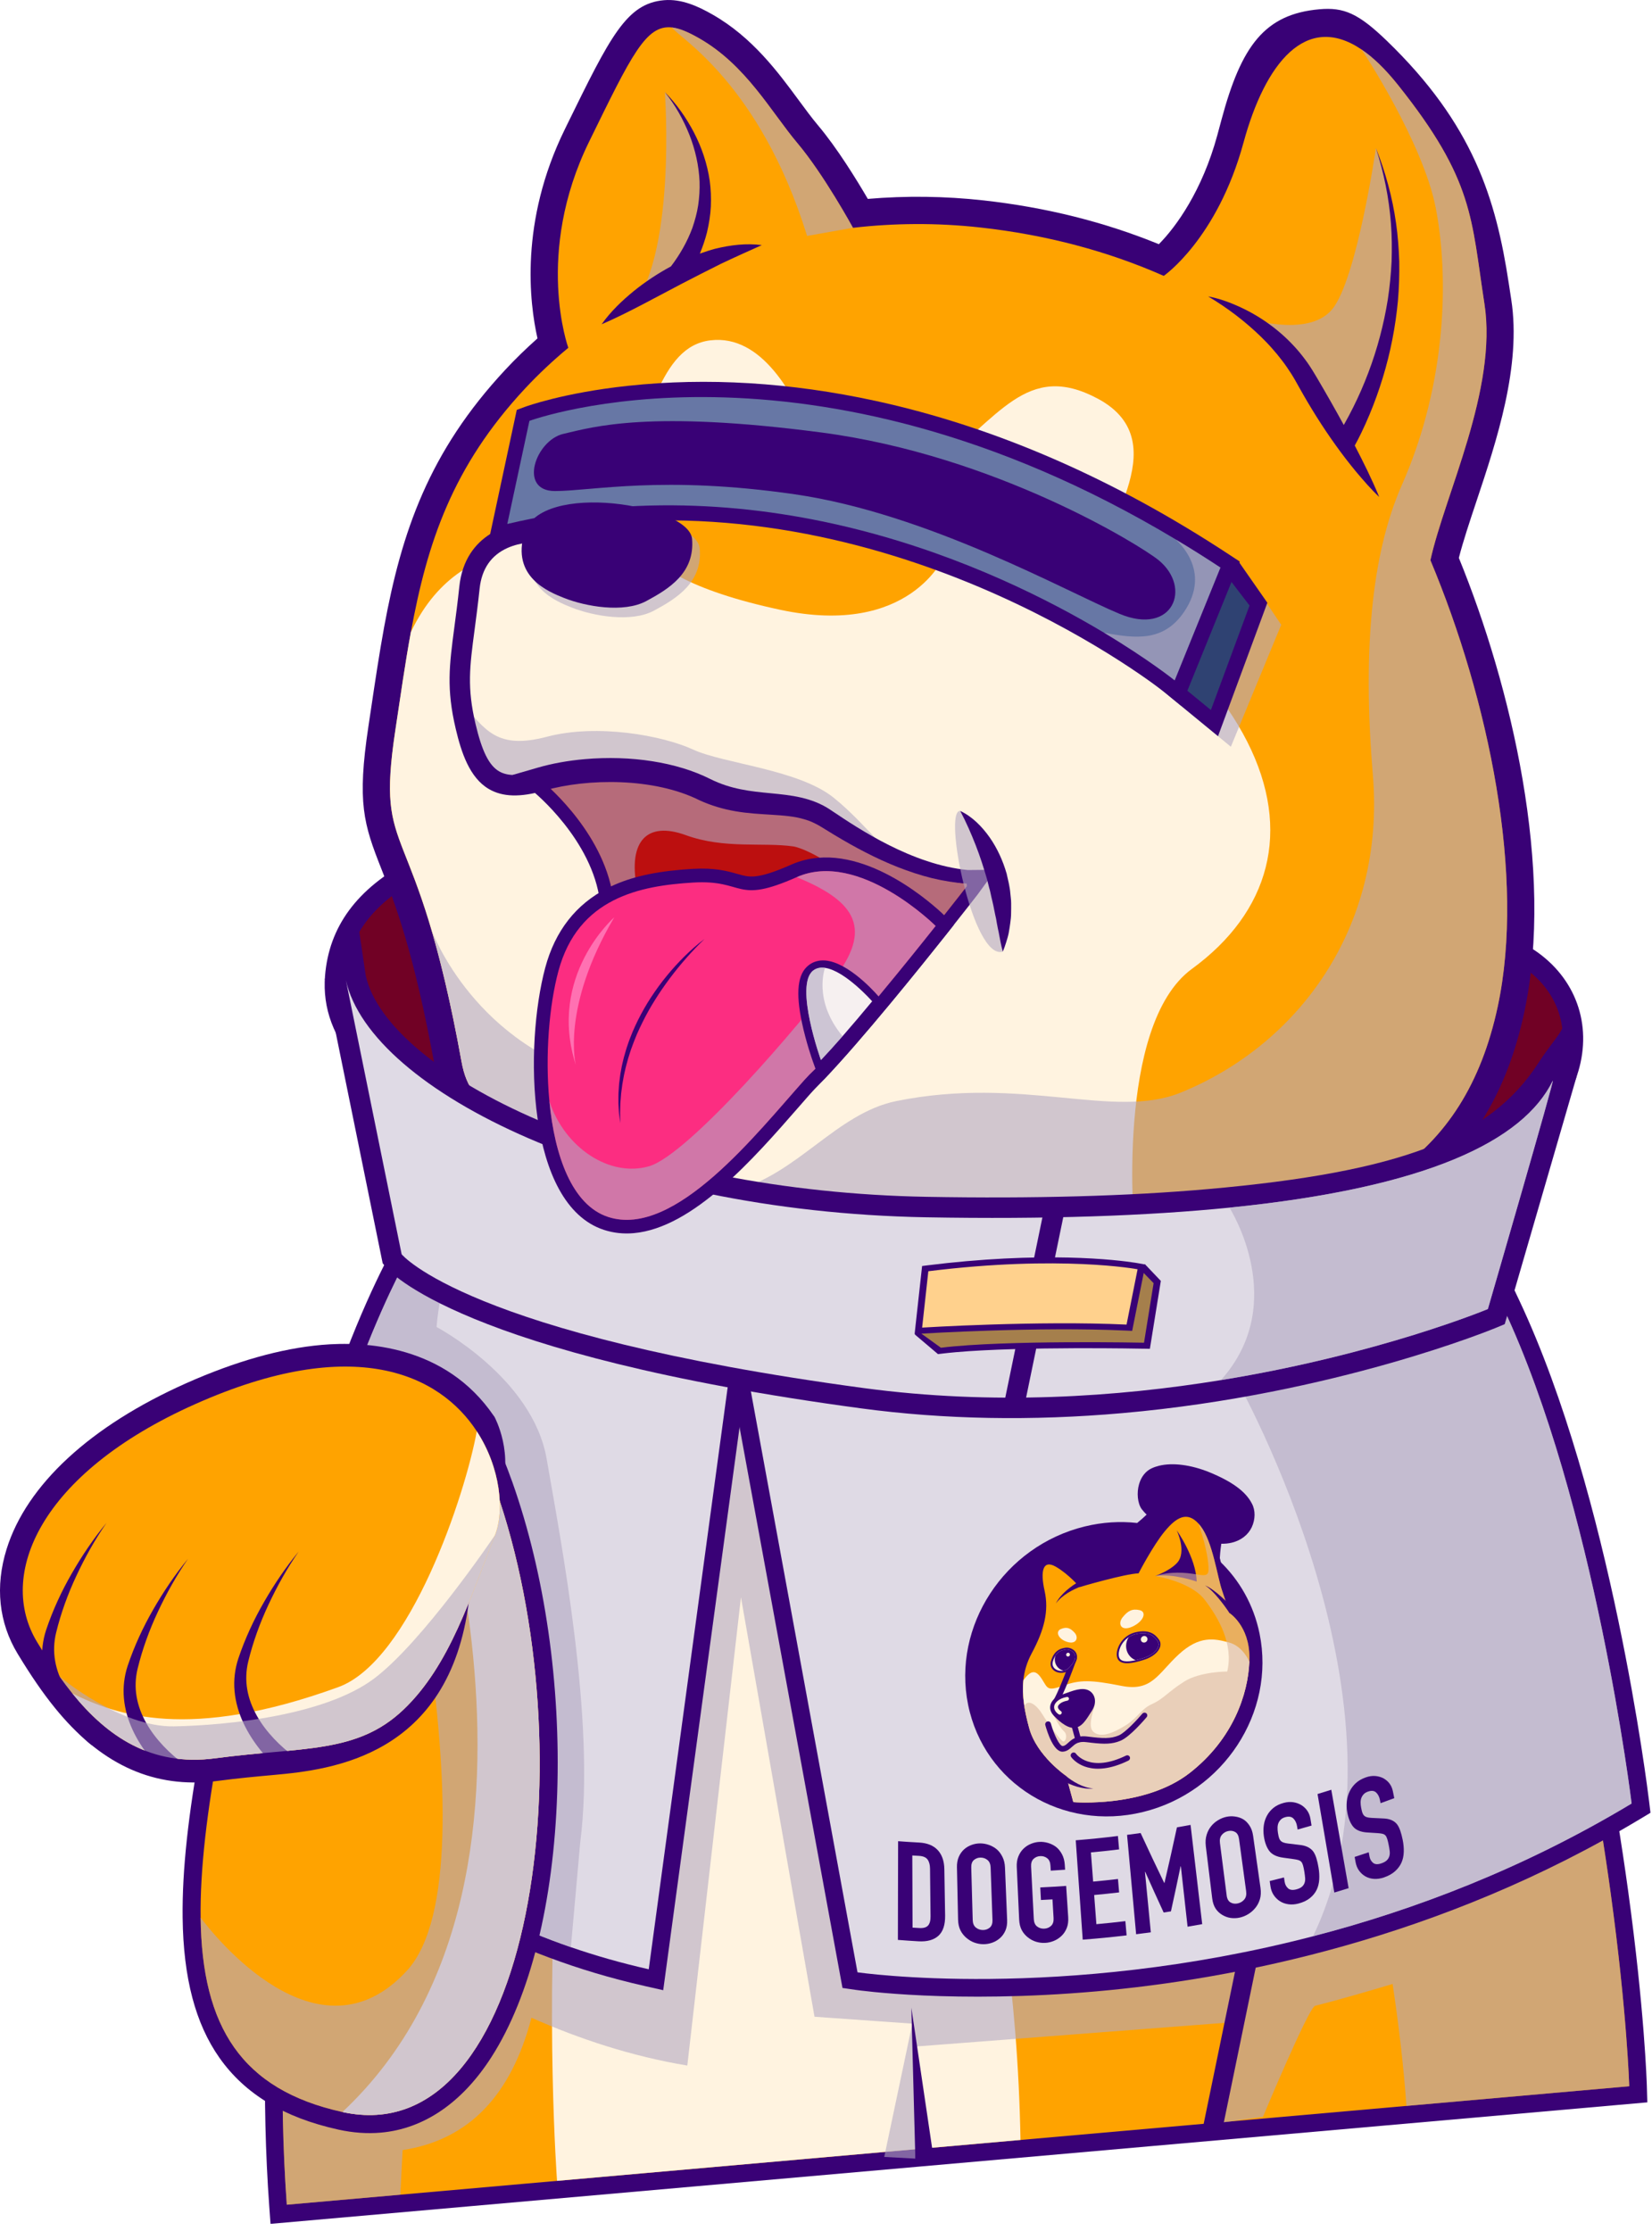
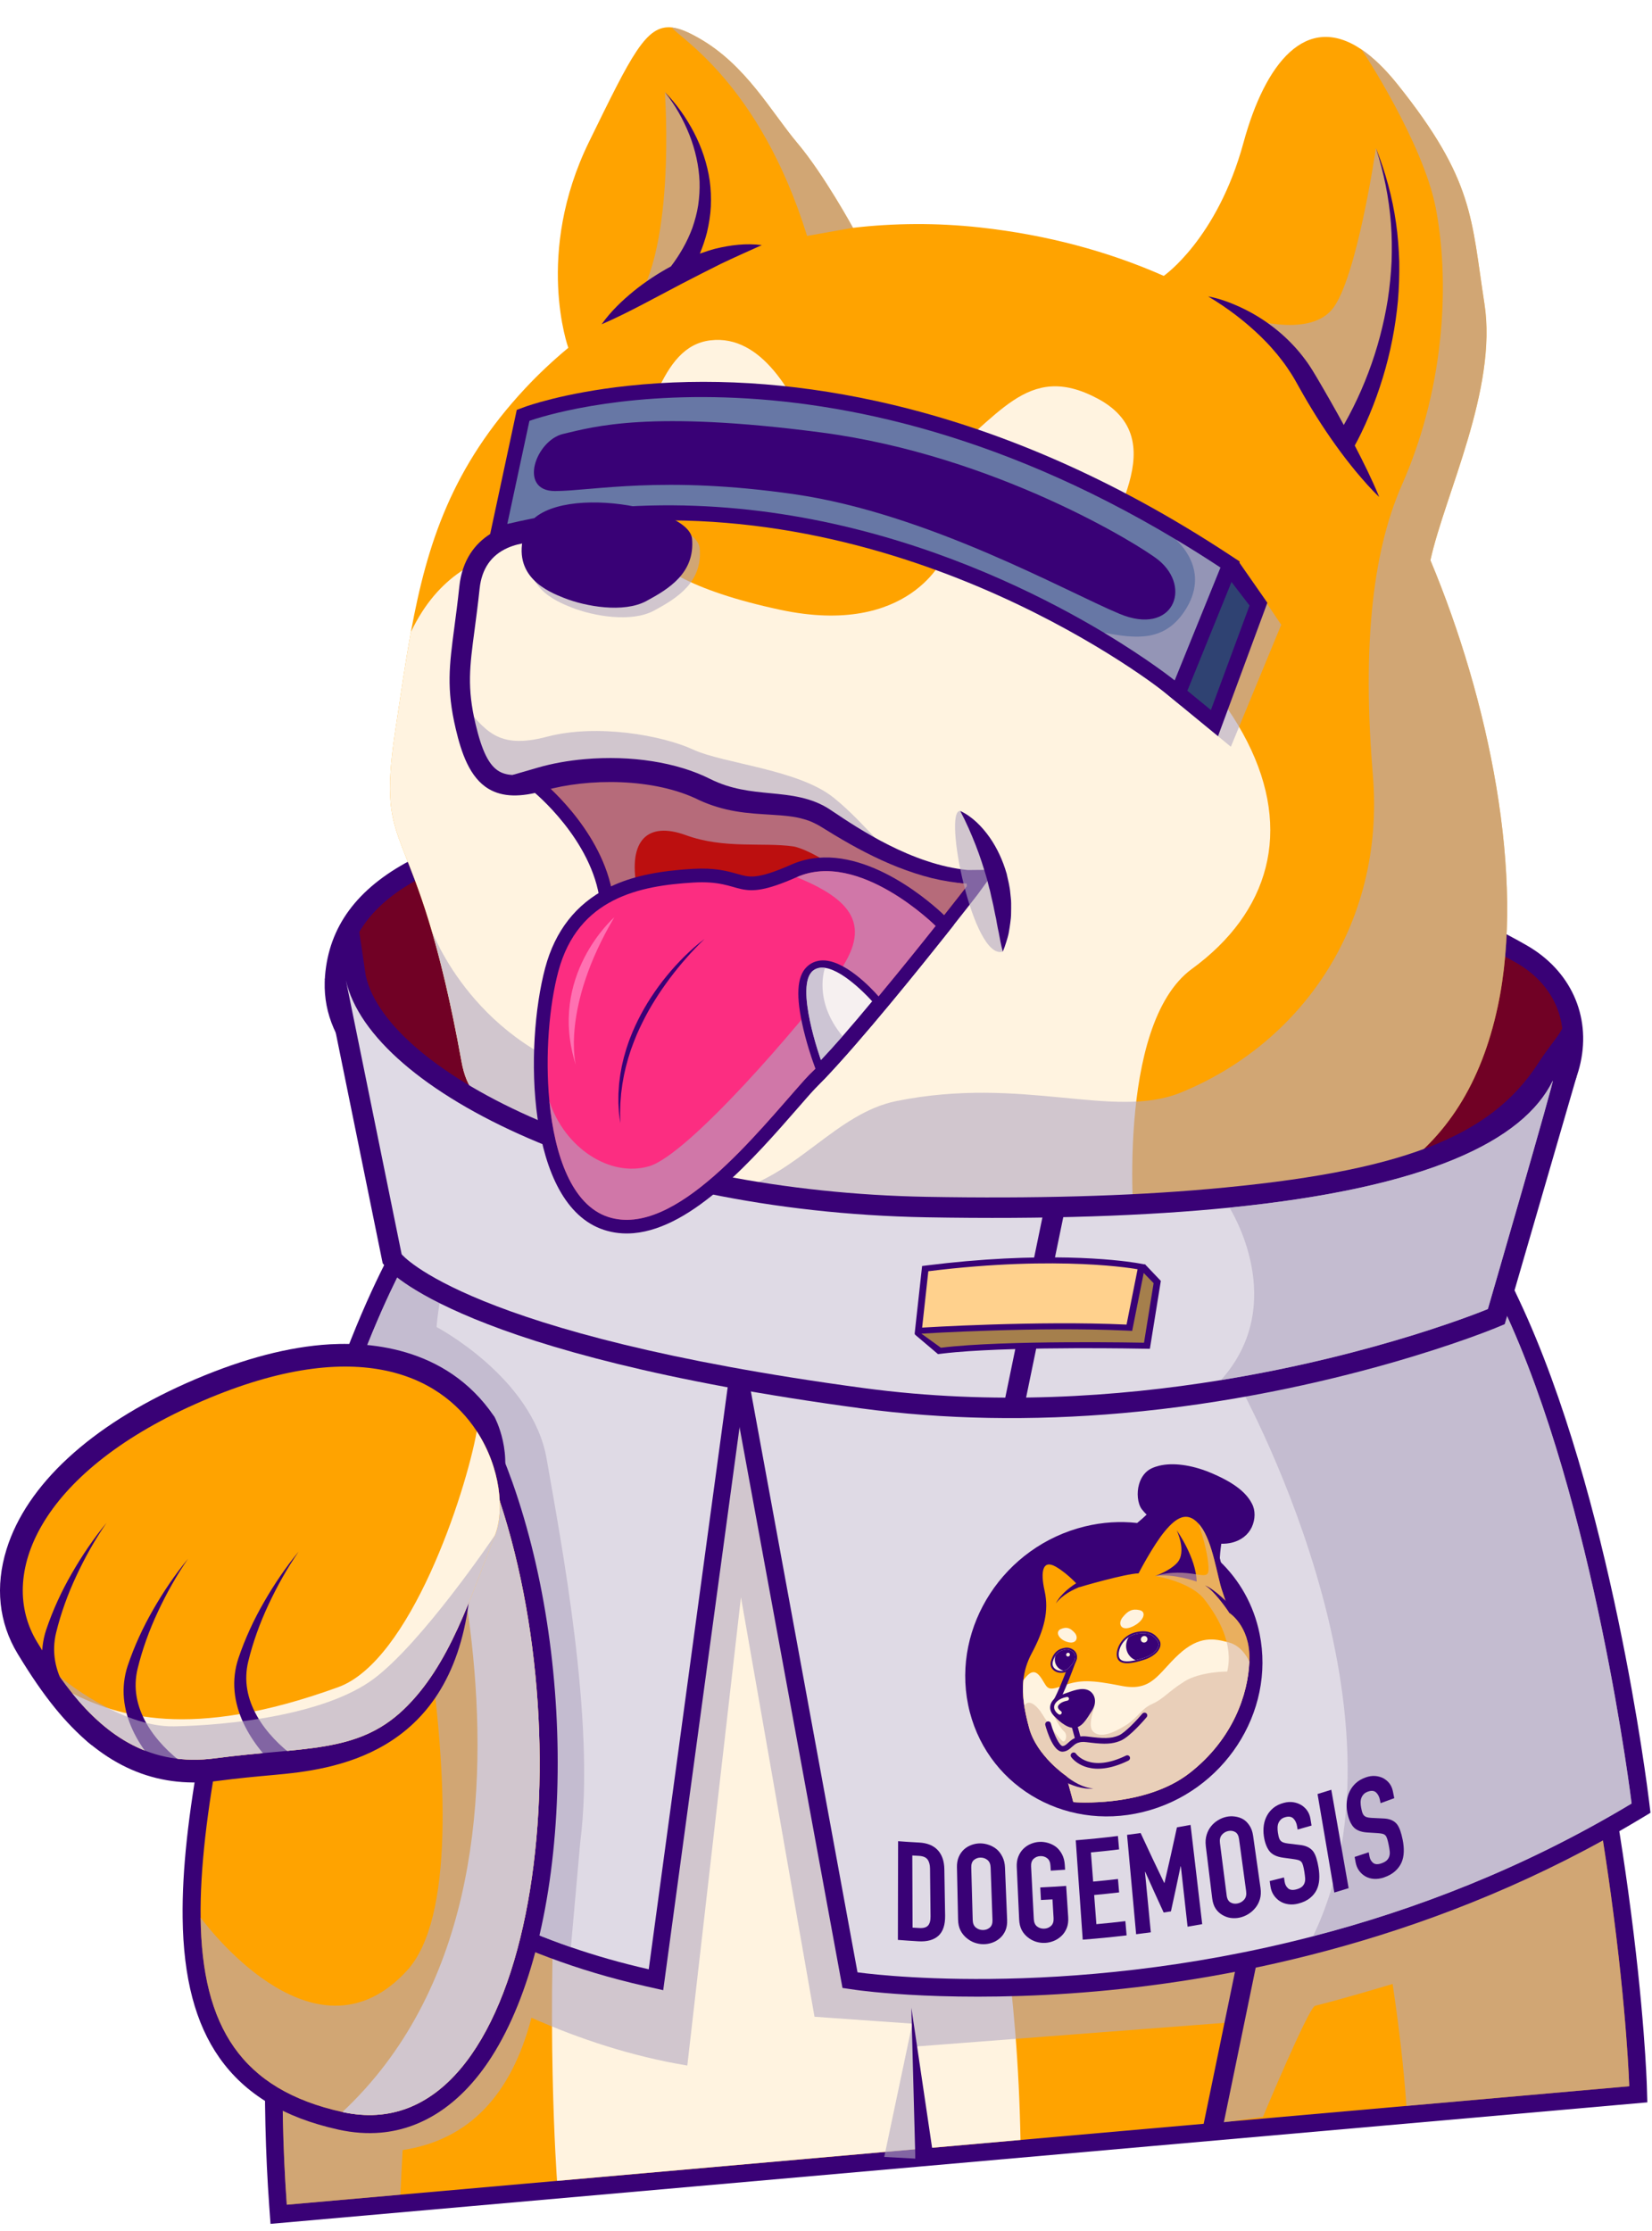
<svg xmlns="http://www.w3.org/2000/svg" width="197" height="266" viewBox="0 0 197 266" fill="none">
  <g clip-path="url(#clip0_1582_13904)">
    <path d="M182.104 112.751C176.914 109.759 165.331 104.112 146.054 99.911C127.511 95.869 107.32 94.335 86.043 95.349C83.067 95.49 80.203 95.682 77.528 95.918C52.018 98.168 39.7 104.667 38.76 116.367C38.14 124.089 44.065 130.613 56.371 135.758C68.003 140.62 86.1 144.595 110.159 147.574C123.973 149.283 136.468 149.666 147.294 148.711C159.789 147.608 169.863 144.786 177.236 140.322C183.376 136.604 187.367 131.777 188.475 126.733C189.714 121.09 187.273 115.731 182.102 112.751H182.104Z" fill="#390176" />
    <path d="M147.081 146.281C136.424 147.221 124.101 146.841 110.456 145.153C86.616 142.202 68.734 138.283 57.307 133.506C46.083 128.814 40.658 123.115 41.183 116.564C42.009 106.265 53.626 100.477 77.74 98.35C80.382 98.117 83.215 97.928 86.158 97.787C107.224 96.782 127.201 98.299 145.537 102.296C164.493 106.429 175.824 111.946 180.891 114.868C185.107 117.298 187.103 121.644 186.101 126.209C184.3 134.408 173.104 143.985 147.081 146.282V146.281Z" fill="#710125" />
    <path d="M41.184 116.561C40.136 129.604 62.134 139.169 110.457 145.15C183.179 154.151 195.665 123.383 180.892 114.865C166.118 106.348 132.967 95.552 86.159 97.785C51.299 99.446 41.922 107.383 41.185 116.561H41.184Z" fill="#710125" />
    <path d="M32.259 265.179L32.105 263.044C31.209 250.628 31.489 236.785 32.935 221.899L32.955 221.701C33.398 217.175 33.953 212.5 34.606 207.808C34.721 206.981 34.84 206.158 34.959 205.338C35.194 203.741 35.45 202.069 35.721 200.364C35.757 200.138 35.917 199.145 35.917 199.145C36.12 197.916 36.32 196.707 36.528 195.506C36.528 195.506 36.551 195.383 36.555 195.352L36.563 195.302C36.917 193.252 37.256 191.377 37.597 189.57C37.87 188.117 38.161 186.608 38.489 184.958C38.706 183.866 38.926 182.786 39.148 181.717L39.178 181.573C39.822 178.477 40.509 175.342 41.22 172.255C42.678 165.947 44.258 159.739 45.919 153.803C45.986 153.559 46.056 153.308 46.127 153.059L46.181 152.868C46.221 152.719 46.266 152.563 46.311 152.406C46.383 152.147 46.456 151.89 46.529 151.636L46.567 151.504C46.868 150.457 47.161 149.451 47.447 148.485L47.688 147.674C47.77 147.396 47.853 147.128 47.934 146.863C48.209 145.949 48.478 145.074 48.739 144.24L49.11 143.056L50.321 142.808C50.627 142.745 81.22 136.514 111.265 133.863C148.396 130.587 168.449 133.907 172.572 144.012C172.976 145.001 173.374 145.991 173.765 146.98C173.949 147.444 174.132 147.907 174.311 148.371C174.868 149.796 175.432 151.274 176.031 152.885C176.214 153.373 176.396 153.866 176.576 154.36C176.923 155.305 177.295 156.329 177.705 157.484L178.143 158.734C178.501 159.759 178.853 160.778 179.196 161.794C179.341 162.216 179.485 162.647 179.627 163.075L180.091 164.469C180.098 164.49 180.104 164.511 180.11 164.532C180.208 164.827 180.304 165.12 180.399 165.413L180.567 165.929C180.745 166.482 180.917 167.021 181.091 167.556C181.568 169.063 181.979 170.383 182.35 171.603C182.492 172.073 182.634 172.542 182.772 173.004L182.842 173.242C182.958 173.629 183.073 174.015 183.187 174.401C183.58 175.734 183.982 177.128 184.378 178.541C184.595 179.315 184.808 180.081 185.014 180.841L185.131 181.266C185.255 181.717 185.378 182.172 185.498 182.627C185.872 184.026 186.245 185.456 186.609 186.874L186.922 188.117C187.005 188.451 187.088 188.783 187.169 189.112C188.264 193.546 189.287 198.059 190.207 202.521L190.387 203.397L190.556 204.24C190.588 204.389 190.621 204.557 190.655 204.727L190.698 204.944C190.884 205.877 191.065 206.798 191.237 207.71C192.369 213.636 193.35 219.61 194.153 225.467C196.102 239.645 196.373 248.34 196.384 248.703L196.442 250.689L32.26 265.176L32.259 265.179Z" fill="#390176" />
    <path d="M194.286 248.768L34.2 262.894C33.235 249.493 33.715 235.509 35.046 221.911V221.908C35.501 217.247 36.056 212.632 36.687 208.1C36.802 207.279 36.92 206.459 37.037 205.643C37.281 203.982 37.535 202.334 37.794 200.698C37.859 200.291 37.926 199.885 37.99 199.48C38.19 198.267 38.39 197.063 38.597 195.869C38.609 195.799 38.622 195.732 38.631 195.664C38.963 193.741 39.305 191.84 39.66 189.967C39.95 188.415 40.248 186.883 40.547 185.373C40.763 184.285 40.983 183.211 41.203 182.148C41.215 182.1 41.224 182.053 41.233 182.005C41.899 178.806 42.58 175.705 43.266 172.731C44.848 165.887 46.454 159.688 47.941 154.373C48.026 154.062 48.116 153.75 48.201 153.444C48.243 153.292 48.285 153.14 48.33 152.988C48.414 152.685 48.501 152.383 48.586 152.089C48.885 151.049 49.177 150.049 49.462 149.087C49.542 148.812 49.625 148.542 49.704 148.273C49.783 148.007 49.863 147.743 49.944 147.483C50.219 146.57 50.486 145.701 50.745 144.874C50.745 144.874 161.401 122.187 170.631 144.812C171.034 145.798 171.428 146.78 171.817 147.761C172 148.221 172.179 148.679 172.356 149.135C172.943 150.638 173.512 152.135 174.067 153.624C174.25 154.11 174.429 154.597 174.606 155.084C174.989 156.126 175.362 157.161 175.73 158.195C175.874 158.608 176.02 159.021 176.166 159.433C176.52 160.451 176.871 161.463 177.212 162.473C177.357 162.896 177.499 163.32 177.639 163.741C177.788 164.19 177.937 164.637 178.086 165.084C178.094 165.109 178.104 165.138 178.112 165.166C178.269 165.641 178.422 166.114 178.576 166.587C178.749 167.13 178.923 167.67 179.097 168.207C179.523 169.551 179.941 170.889 180.344 172.219C180.484 172.684 180.625 173.152 180.763 173.611C180.901 174.075 181.038 174.537 181.174 174.998C181.583 176.381 181.977 177.753 182.36 179.115C182.574 179.881 182.787 180.643 182.992 181.398C183.031 181.541 183.07 181.682 183.109 181.825C183.233 182.274 183.353 182.723 183.471 183.171C183.851 184.593 184.219 186.005 184.577 187.401C184.667 187.758 184.755 188.113 184.844 188.464C184.941 188.852 185.038 189.238 185.132 189.621C186.275 194.245 187.278 198.703 188.153 202.954C188.213 203.247 188.273 203.538 188.333 203.83L188.501 204.664C188.55 204.896 188.595 205.131 188.641 205.365C188.825 206.29 189.005 207.205 189.177 208.109C190.42 214.614 191.361 220.552 192.075 225.76C194.03 239.989 194.286 248.771 194.286 248.771V248.768Z" fill="#FFA300" />
    <path d="M66.426 260.049C66.426 260.049 60.596 181.313 85.231 154.746C85.231 154.746 120.393 184.232 121.694 255.172L66.426 260.049Z" fill="#FFF3E0" />
    <g style="mix-blend-mode:multiply" opacity="0.6">
      <path d="M194.284 248.768L167.715 251.113C167.373 246.234 166.772 241.256 166.068 236.57C163.477 237.355 159.401 238.531 156.823 239.18C156.047 239.376 150.606 252.419 150.606 252.419L145.4 253.143L147.563 241.091L109.359 244.019L109.151 257.398L105.444 257.197L108.794 241.303L97.13 240.481L88.358 190.461L81.962 246.3C75.318 245.199 69.05 243.117 63.375 240.597C60.974 249.812 55.934 255.168 48.011 256.381L47.737 261.699L34.197 262.893C33.231 249.492 33.712 235.508 35.042 221.91V221.907C35.497 217.246 36.053 212.631 36.683 208.099H36.686C36.801 207.278 36.917 206.458 37.035 205.642C37.279 203.981 37.533 202.333 37.792 200.697C37.857 200.29 37.924 199.884 37.988 199.479C38.188 198.266 38.388 197.062 38.595 195.868C38.607 195.798 38.62 195.731 38.629 195.663C38.963 193.737 39.306 191.839 39.657 189.966C39.948 188.414 40.246 186.882 40.545 185.372C40.761 184.285 40.981 183.21 41.201 182.147C41.213 182.099 41.222 182.052 41.231 182.004C41.897 178.805 42.578 175.704 43.264 172.73C44.846 165.886 46.452 159.687 47.939 154.372C48.024 154.061 48.114 153.749 48.199 153.443C48.241 153.291 48.283 153.139 48.328 152.987C48.412 152.684 48.498 152.382 48.584 152.088C48.883 151.048 49.175 150.048 49.46 149.086C49.54 148.811 49.623 148.541 49.702 148.272C49.781 148.006 49.861 147.742 49.942 147.482C50.217 146.569 50.483 145.7 50.742 144.873C50.742 144.873 161.399 122.186 170.629 144.811C171.032 145.797 171.426 146.779 171.815 147.76C171.998 148.22 172.177 148.678 172.354 149.134C172.941 150.637 173.509 152.134 174.065 153.623C174.247 154.109 174.427 154.596 174.604 155.083C174.987 156.125 175.36 157.16 175.728 158.194C175.872 158.607 176.018 159.02 176.164 159.432C176.518 160.45 176.869 161.462 177.21 162.472C177.355 162.895 177.497 163.319 177.637 163.74C177.786 164.189 177.934 164.636 178.084 165.083C178.092 165.108 178.102 165.137 178.11 165.165C178.267 165.64 178.419 166.113 178.574 166.586C178.747 167.129 178.921 167.669 179.095 168.206C179.521 169.55 179.939 170.888 180.342 172.218C180.482 172.683 180.623 173.151 180.761 173.61C180.898 174.074 181.036 174.536 181.172 174.997C181.581 176.38 181.975 177.752 182.358 179.114C182.572 179.88 182.785 180.642 182.99 181.397C183.029 181.54 183.068 181.681 183.106 181.824C183.231 182.273 183.35 182.722 183.469 183.17C183.849 184.592 184.217 186.004 184.575 187.4C184.665 187.757 184.753 188.112 184.841 188.463C184.939 188.851 185.036 189.237 185.13 189.62C186.273 194.244 187.275 198.702 188.151 202.953C188.211 203.246 188.271 203.537 188.331 203.829L188.498 204.663C188.548 204.895 188.593 205.13 188.639 205.364C188.823 206.289 189.003 207.204 189.175 208.108C190.418 214.613 191.359 220.551 192.073 225.759C194.028 239.988 194.284 248.77 194.284 248.77V248.768Z" fill="#B2A8C1" />
    </g>
    <path d="M76.912 236.823C60.408 233.096 49.235 225.794 42.767 220.326C35.695 214.346 32.568 209.252 32.438 209.039L32.129 208.531L32.14 207.936C32.448 189.936 36.496 174.724 39.839 165.133C43.47 154.71 46.999 148.605 47.147 148.351L48.37 146.251L49.967 147.595C52.677 148.573 73.722 155.761 87.825 160.565L89.422 161.109L79.088 237.315L76.911 236.824L76.912 236.823Z" fill="#390176" />
    <path d="M87.171 162.505L77.362 234.82C74.054 234.073 70.961 233.182 68.077 232.186C43.778 223.798 34.187 207.97 34.187 207.97C34.719 176.841 46.404 153.982 48.571 150.004C48.794 149.596 48.916 149.387 48.916 149.387H48.919C49.022 149.514 87.171 162.505 87.171 162.505Z" fill="#DFDAE5" />
    <g style="mix-blend-mode:multiply" opacity="0.6">
      <path d="M69.194 219.665L68.077 232.184V232.187C43.778 223.799 34.187 207.971 34.187 207.971C34.719 176.842 46.404 153.983 48.571 150.005L52.887 152.948C52.887 152.948 52.208 156.072 52.062 158.237C52.062 158.237 63.514 164.266 65.189 173.969C66.864 183.668 71.054 205.213 69.194 219.665Z" fill="#B2A8C1" />
    </g>
    <path d="M130.731 237.455C113.774 238.951 102.43 237.335 101.955 237.266L100.466 237.048L86.365 160.242L89.359 160.79C94.237 161.684 99.535 162.518 105.105 163.269C114.662 164.555 124.823 164.738 135.306 163.812C159.858 161.646 178.27 154.062 178.453 153.985L180.302 153.215L181.158 155.029C192.132 178.319 196.475 213.32 196.654 214.8L196.819 216.158L195.65 216.861C171.72 231.259 147.138 236.007 130.731 237.455Z" fill="#390176" />
    <path d="M194.57 215.055C181.711 222.791 168.662 227.75 156.577 230.884V230.887C126.397 238.719 102.257 235.183 102.257 235.183L88.981 162.865C93.693 163.729 98.955 164.568 104.824 165.359C120.266 167.436 135.085 166.419 147.377 164.417C166.313 161.339 179.258 155.933 179.258 155.933C190.212 179.183 194.569 215.057 194.569 215.057L194.57 215.055Z" fill="#DFDAE5" />
    <g style="mix-blend-mode:multiply" opacity="0.6">
      <path d="M156.577 230.883C169.62 203.844 147.621 164.849 147.379 164.415C166.315 161.337 179.259 155.931 179.259 155.931C190.214 179.181 194.57 215.055 194.57 215.055C181.711 222.791 168.662 227.75 156.577 230.883Z" fill="#B2A8C1" />
    </g>
-     <path d="M141.348 150.661C140.761 150.712 140.167 150.761 139.567 150.804C138.212 150.902 136.866 150.981 135.564 151.04C112.752 152.091 87.203 148.482 73.439 142.261C69.985 140.699 67.066 139.517 64.719 138.568C57.198 135.521 53.055 133.845 51.847 127.171C49.362 113.437 47.026 107.524 45.48 103.613C43.366 98.264 42.562 95.728 43.935 86.603L44.22 84.696C44.736 81.232 45.224 77.961 45.805 74.785C47.886 63.431 51.14 53.865 60.263 44.084C61.453 42.809 62.737 41.558 64.095 40.349C63.14 36.126 61.953 26.442 67.339 15.449L67.627 14.859C72.778 4.351 74.704 0.42 79.174 0.025C81.305 -0.163 83.295 0.781 84.958 1.728C89.712 4.437 92.776 8.595 95.237 11.935C96.052 13.041 96.821 14.084 97.568 14.971C99.826 17.648 102.168 21.459 103.487 23.717C108.056 23.329 112.687 23.388 117.258 23.893C124.687 24.713 131.718 26.47 138.191 29.119C140.287 27.011 143.375 22.686 145.158 16.143C145.33 15.512 145.499 14.88 145.668 14.25C148.02 5.502 150.782 1.683 157.337 1.105C160.249 0.848 161.981 1.583 165.398 4.884C175.673 14.814 178.384 23.682 179.919 33.783C180.018 34.435 180.115 35.078 180.214 35.71C181.449 43.637 178.462 52.591 176.061 59.786C175.245 62.23 174.47 64.559 173.967 66.525C180.203 81.799 185.416 103.749 181.762 120.739C177.768 139.316 165.3 148.545 141.345 150.658L141.348 150.661Z" fill="#390176" />
    <path d="M170.573 66.8C177.522 83.385 181.926 104.571 178.597 120.055C174.657 138.377 162.051 145.907 139.333 147.56C138.044 147.653 136.74 147.731 135.42 147.791C113.512 148.802 88.064 145.303 74.772 139.295C60.678 132.921 56.222 133.127 55.039 126.59C53.783 119.642 52.56 114.648 51.454 110.883C51.45 110.876 51.45 110.871 51.45 110.871C47.722 98.195 45.284 99.463 47.145 87.088C47.766 82.947 48.321 79.068 48.998 75.371C50.947 64.736 53.932 55.635 62.633 46.306C64.202 44.625 65.924 43.008 67.775 41.468H67.768C67.768 41.468 63.705 30.245 70.256 16.882C75.308 6.566 77.027 2.927 80.128 3.274C81.045 3.377 82.081 3.829 83.36 4.557C88.969 7.752 91.944 13.331 95.095 17.07C98.251 20.812 101.715 27.157 101.715 27.157L101.712 27.166C106.593 26.601 111.677 26.549 116.907 27.127C124.835 28.003 132.176 29.977 138.775 32.897C138.775 32.897 145.158 28.495 148.288 17.003C150.876 7.503 155.741 1.464 162.316 5.87L162.329 5.881C163.704 6.8 165.151 8.183 166.672 10.082C175.811 21.522 175.434 26.045 177.018 36.213C178.6 46.381 172.286 59.005 170.578 66.799L170.573 66.8Z" fill="#FFA300" />
    <g style="mix-blend-mode:multiply" opacity="0.6">
      <path d="M79.284 10.983C79.284 10.983 80.769 31.153 74.928 37.17C74.928 37.17 92.564 27.904 79.284 10.983Z" fill="#B2A8C1" />
    </g>
    <g style="mix-blend-mode:multiply" opacity="0.6">
      <path d="M164.076 17.659C164.076 17.659 161.792 33.373 158.846 36.899C155.9 40.424 148.322 37.827 148.322 37.827C148.322 37.827 154.32 40.971 155.483 44.952C156.645 48.931 159.248 53.053 159.248 53.053C159.248 53.053 171.134 37.855 164.076 17.659Z" fill="#B2A8C1" />
    </g>
    <g style="mix-blend-mode:multiply" opacity="0.6">
      <path d="M101.712 27.158L96.246 28.134C90.575 9.856 80.837 4.429 80.126 3.275C81.042 3.378 82.078 3.83 83.358 4.558C88.967 7.753 91.942 13.332 95.093 17.071C98.248 20.813 101.712 27.158 101.712 27.158Z" fill="#B2A8C1" />
    </g>
    <path d="M142.142 115.526C132.916 122.259 135.292 146.96 135.292 146.96L135.418 147.789C113.51 148.8 88.061 145.302 74.77 139.293C60.676 132.92 56.22 133.126 55.037 126.588C49.546 96.231 44.728 103.14 47.141 87.088C47.762 82.947 48.317 79.068 48.994 75.371C55.639 61.517 68.451 67.572 73.053 58.981C77.65 50.391 78.535 41.319 84.723 40.582C90.912 39.847 94.686 47.166 96.832 52.123C98.983 57.081 103.54 61.209 111.327 55.603C119.11 49.997 122.36 42.974 130.895 47.529C140.882 52.857 130.126 64.134 131.485 68.092C132.842 72.055 143.281 77.73 148.717 88.411C154.152 99.093 151.369 108.788 142.144 115.526H142.142Z" fill="#FFF3E0" />
    <g style="mix-blend-mode:multiply" opacity="0.6">
      <path d="M170.573 66.799C177.522 83.384 181.926 104.571 178.597 120.055C174.657 138.376 162.051 145.907 139.333 147.559C138.044 147.652 136.74 147.73 135.42 147.79C113.512 148.801 88.064 145.303 74.772 139.294C60.678 132.921 56.222 133.126 55.039 126.589C53.783 119.642 52.56 114.647 51.454 110.883C51.608 111.302 56.704 124.838 72.181 128.668C77.669 130.026 78.643 144.2 87.508 141.983C95.072 140.09 99.716 132.742 106.912 131.289C122.01 128.244 132.787 133.541 140.792 130.287C154.738 124.62 165.232 110.671 163.711 92.394C162.19 74.118 164.456 63.993 167.188 57.797C172.618 45.479 172.758 32.735 171.21 24.784C169.714 17.087 162.579 6.135 162.325 5.88C163.699 6.799 165.146 8.183 166.667 10.081C175.806 21.522 175.429 26.045 177.013 36.213C178.595 46.381 172.281 59.005 170.573 66.798V66.799Z" fill="#B2A8C1" />
    </g>
    <path d="M76.114 60.499C76.114 60.499 86.975 52.335 112.606 66.288C112.606 66.288 108.577 76.032 93.031 72.71C71.17 68.038 76.116 60.499 76.116 60.499H76.114Z" fill="#FFA300" />
    <path d="M121.077 104.935C119.157 105.448 117.202 105.551 115.274 105.367C113.473 105.195 111.694 104.776 109.994 104.208C109.989 104.205 109.982 104.205 109.977 104.202C109.973 104.202 109.968 104.199 109.965 104.199C104.835 102.484 100.409 99.45 98.13 97.925C94.288 95.349 89.475 97.112 83.944 94.335C78.412 91.557 70.268 91.46 64.59 93.1C58.912 94.74 56.946 92.636 55.529 86.638C55.289 85.625 55.147 84.688 55.072 83.796C54.705 79.382 56.056 76.039 56.329 70.287C56.659 63.371 62.534 63.568 62.534 63.568L121.079 104.94L121.077 104.935Z" fill="#FFF3E0" />
    <g style="mix-blend-mode:multiply" opacity="0.6">
      <path d="M109.965 104.197C104.835 102.481 100.409 99.447 98.13 97.922C94.287 95.346 89.475 97.109 83.944 94.332C78.412 91.555 70.267 91.457 64.589 93.097C58.911 94.738 56.946 92.633 55.528 86.635C55.289 85.623 55.147 84.685 55.072 83.793C57.879 87.039 59.239 89.43 65.239 87.847C71.236 86.269 79.026 87.704 82.664 89.384C86.301 91.063 95.213 91.735 99.424 95.127C103.63 98.511 106.359 103.002 109.965 104.198V104.197Z" fill="#B2A8C1" />
    </g>
    <path d="M86.319 134.47C80.534 134.981 74.505 133.367 71.656 130.548C68.52 127.447 69.388 123.205 70.394 118.293C70.94 115.627 71.558 112.603 71.633 109.342C71.648 108.752 71.62 108.152 71.55 107.554C70.672 100.147 63.646 94.424 63.575 94.367L61.131 92.404L64.138 91.533C65.846 91.04 67.719 90.7 69.707 90.525C75.26 90.035 80.714 90.891 84.666 92.876C87.173 94.134 89.553 94.364 91.854 94.585C94.273 94.818 96.776 95.058 99.029 96.568L99.296 96.746C102.376 98.812 108.785 103.113 115.425 103.745L118.732 103.712L116.58 106.665C116.565 106.685 115.05 108.642 112.842 111.422C109.346 115.825 102.827 123.899 98.387 128.578L98.344 128.629L98.294 128.673C97.902 129.089 97.495 129.505 97.049 129.947C93.758 133.191 89.398 134.196 86.319 134.468V134.47Z" fill="#390176" />
    <path d="M115.275 105.366L115.301 105.669C115.301 105.669 113.803 107.606 111.576 110.412C110.088 112.286 108.276 114.544 106.365 116.872C103.226 120.697 99.826 124.712 97.178 127.497C97.17 127.506 97.163 127.51 97.155 127.519C96.72 127.982 96.302 128.407 95.913 128.793C89.548 135.071 76.785 133.339 72.797 129.393C68.806 125.446 73.048 118.565 73.256 109.383C73.274 108.699 73.238 108.025 73.161 107.367C73.111 106.934 73.041 106.512 72.956 106.094C71.412 98.557 64.588 93.101 64.588 93.101C70.266 91.46 78.41 91.558 83.942 94.336C89.473 97.113 94.286 95.35 98.128 97.926C101.167 99.96 108.02 104.678 115.273 105.369L115.275 105.366Z" fill="#BC0F0F" />
    <g style="mix-blend-mode:multiply" opacity="0.6">
      <path d="M115.275 105.365L115.301 105.668C115.301 105.668 113.803 107.605 111.576 110.411C110.088 112.285 108.276 114.543 106.365 116.871C107.609 106.736 96.666 101.227 94.594 100.928C90.997 100.412 86.382 101.261 81.783 99.585C77.186 97.913 74.9 100.234 75.934 105.828L72.956 106.09C71.412 98.553 64.588 93.097 64.588 93.097C70.266 91.457 78.41 91.554 83.942 94.332C89.473 97.109 94.286 95.346 98.128 97.922C101.167 99.956 108.02 104.674 115.273 105.365H115.275Z" fill="#B2A8C1" />
    </g>
    <path d="M111.194 104.417C109.867 103.982 108.58 103.443 107.324 102.847C104.814 101.641 102.453 100.156 100.178 98.551L98.469 97.326C97.836 96.904 97.164 96.517 96.449 96.267C95.025 95.721 93.559 95.525 92.166 95.333C90.768 95.145 89.413 94.973 88.127 94.648C86.84 94.328 85.621 93.864 84.488 93.242C78.268 90.119 69.638 90.37 64.254 91.925C62.048 92.562 60.543 92.578 59.517 91.976C58.315 91.271 57.477 89.589 56.712 86.352C55.682 81.99 56.005 79.54 56.595 75.092C56.781 73.686 56.992 72.09 57.194 70.189C57.444 67.833 58.571 66.199 60.546 65.328C62.126 64.631 63.686 64.673 63.697 64.674L63.794 62.236C60.971 62.124 55.448 63.587 54.776 69.93C54.579 71.8 54.369 73.378 54.185 74.769C53.579 79.349 53.214 82.113 54.347 86.914C55.005 89.7 55.987 92.73 58.291 94.08C59.93 95.042 62.038 95.102 64.927 94.266C70.03 92.793 78.015 92.716 83.401 95.42C84.778 96.053 86.239 96.484 87.696 96.735C89.154 96.99 90.599 97.064 91.988 97.151C93.377 97.239 94.726 97.329 95.959 97.708C96.586 97.875 97.157 98.159 97.716 98.469L99.516 99.571C101.938 101.029 104.45 102.366 107.083 103.403C108.4 103.916 109.743 104.367 111.111 104.706C112.483 105.037 113.876 105.264 115.274 105.361C113.885 105.163 112.523 104.836 111.194 104.412V104.417Z" fill="#390176" />
    <path d="M186.296 122.652C185.748 123.713 184.82 124.635 183.39 126.84C177.672 135.659 166.988 139.765 144.047 141.79C134.519 142.631 123.231 142.94 110.497 142.712C93.676 142.41 77.254 139.176 64.255 133.608C52.612 128.619 44.901 122.163 43.616 116.33L42.618 109.573L38.738 116.735L38.793 117.022C38.811 117.117 45.633 150.634 45.633 150.634L46.008 151.098C46.351 151.521 54.936 161.513 102.67 167.934C112.559 169.265 123.057 169.456 133.871 168.501C159.17 166.269 178.173 158.421 178.362 158.343L179.437 157.894L188.01 128.365C188.401 125.825 188.267 124.003 187.95 122.72L186.294 122.649L186.296 122.652Z" fill="#390176" />
    <path d="M177.427 156.091C177.427 156.091 164.504 161.489 145.591 164.568C133.289 166.573 118.455 167.596 102.994 165.516C55.666 159.148 47.895 149.559 47.895 149.559L41.246 116.875C44.195 130.151 73.374 144.484 110.455 145.153C124.82 145.411 136.77 144.986 146.608 144.001C170.18 141.638 181.638 136.048 185.157 128.891C185.574 128.045 177.427 156.091 177.427 156.091Z" fill="#DFDAE5" />
    <g style="mix-blend-mode:multiply" opacity="0.6">
      <path d="M177.428 156.092C177.428 156.092 164.504 161.489 145.592 164.568C153.813 155.413 146.737 144.204 146.608 144.001C170.181 141.638 181.639 136.049 185.158 128.891C185.574 128.045 177.428 156.092 177.428 156.092Z" fill="#B2A8C1" />
    </g>
    <path d="M75.577 147.043C74.342 147.153 73.147 147.022 72.025 146.656C62.748 143.633 62.529 124.706 65.014 115.408C66.189 111.01 68.683 107.815 72.427 105.91C74.739 104.732 77.495 104.035 81.096 103.717C81.586 103.673 82.071 103.639 82.55 103.61C85.247 103.448 86.714 103.864 87.892 104.198C88.687 104.423 89.211 104.572 90.002 104.502C91.02 104.412 92.401 103.968 94.347 103.104C95.346 102.661 96.419 102.386 97.536 102.287C104.982 101.63 112.404 108.943 112.716 109.255L113.745 110.283L112.841 111.423C111.369 113.279 109.149 116.051 106.748 118.955L106.321 119.474C103.099 123.363 100.429 126.426 98.385 128.58L98.341 128.631L98.262 128.703C97.856 129.085 97.471 129.48 97.115 129.878C96.528 130.533 95.894 131.262 95.217 132.037C89.922 138.105 82.672 146.417 75.575 147.043H75.577Z" fill="#390176" />
    <path d="M111.573 110.411C109.756 112.702 107.452 115.568 105.075 118.431V118.436C102.316 121.766 99.466 125.087 97.175 127.497C97.168 127.506 97.16 127.51 97.153 127.519C96.713 127.934 96.298 128.357 95.91 128.793C90.352 134.998 80.481 147.708 72.525 145.112C68.212 143.709 66.133 137.813 65.513 131.3C64.988 125.807 65.5 119.87 66.579 115.832C67.759 111.418 70.215 108.861 73.16 107.365C76.097 105.869 79.519 105.429 82.647 105.238C88.908 104.861 87.571 107.894 95.003 104.596C102.436 101.295 111.575 110.413 111.575 110.413L111.573 110.411Z" fill="#FC2D81" />
    <g style="mix-blend-mode:multiply" opacity="0.6">
      <path d="M111.574 110.411C109.757 112.702 107.453 115.568 105.076 118.431V118.436C102.317 121.766 99.467 125.087 97.177 127.497C97.169 127.506 97.162 127.51 97.154 127.519C96.714 127.934 96.299 128.357 95.912 128.793C90.354 134.998 80.483 147.708 72.526 145.112C68.213 143.709 66.134 137.813 65.514 131.3C67.321 136.871 72.73 140.432 77.411 139.063C82.095 137.69 95.528 122.09 99.829 116.217C104.132 110.347 101.551 107.272 95.003 104.596C102.435 101.295 111.574 110.413 111.574 110.413V110.411Z" fill="#B2A8C1" />
    </g>
    <path d="M96.915 126.516C96.884 126.427 96.13 124.312 95.633 121.951C94.865 118.308 95.113 116.133 96.414 115.109C96.838 114.775 97.333 114.581 97.884 114.532C100.628 114.29 104.025 117.97 104.677 118.711L104.935 119.004L105.011 119.88L104.701 120.258C102.354 123.09 100.411 125.32 98.921 126.89L98.89 126.928L98.878 126.938L97.609 128.458L96.914 126.517L96.915 126.516Z" fill="#390176" />
    <path d="M104.004 119.395V119.398C102.821 120.828 101.613 122.252 100.473 123.559C99.562 124.598 98.694 125.563 97.913 126.384C97.907 126.392 97.901 126.395 97.895 126.402C97.895 126.402 94.709 117.508 96.961 115.737C97.365 115.419 97.857 115.33 98.384 115.407V115.41C100.785 115.749 104.004 119.396 104.004 119.396V119.395Z" fill="#F6F0F0" />
    <g style="mix-blend-mode:multiply" opacity="0.6">
      <path d="M100.473 123.559C99.562 124.598 98.694 125.563 97.913 126.384C97.907 126.392 97.901 126.395 97.895 126.402C97.895 126.402 94.709 117.508 96.961 115.737C97.365 115.419 97.857 115.33 98.384 115.407V115.41C98.384 115.41 96.91 119.26 100.473 123.56V123.559Z" fill="#B2A8C1" />
    </g>
    <path d="M166.472 26.567C166.036 23.503 165.211 20.51 164.078 17.659C165.021 20.579 165.638 23.596 165.867 26.633C165.987 28.152 165.994 29.673 165.946 31.191C165.87 32.706 165.722 34.216 165.496 35.71C165.015 38.698 164.24 41.629 163.171 44.442C162.64 45.85 162.038 47.229 161.37 48.567C161.039 49.239 160.685 49.897 160.319 50.544C160.295 50.588 160.268 50.631 160.244 50.675C159.203 48.769 158.128 46.886 157.029 45.018C156.706 44.46 156.309 43.821 155.912 43.248C155.499 42.671 155.064 42.113 154.596 41.585C153.661 40.531 152.62 39.581 151.498 38.758C150.383 37.929 149.186 37.222 147.941 36.645C146.697 36.071 145.407 35.59 144.068 35.345C146.392 36.726 148.49 38.333 150.345 40.131C150.805 40.585 151.255 41.041 151.676 41.525C152.104 42 152.508 42.493 152.89 43C153.282 43.499 153.629 44.028 153.974 44.556C154.32 45.097 154.602 45.613 154.941 46.221C156.255 48.575 157.682 50.861 159.253 53.051C160.035 54.149 160.86 55.217 161.72 56.26C162.595 57.293 163.475 58.321 164.472 59.261C163.593 57.14 162.593 55.121 161.554 53.128C161.836 52.618 162.086 52.124 162.337 51.609C162.68 50.897 163.006 50.181 163.306 49.455C163.914 48.005 164.443 46.529 164.899 45.031C165.815 42.037 166.413 38.957 166.704 35.856C166.836 34.304 166.885 32.748 166.86 31.195C166.807 29.643 166.695 28.095 166.473 26.562L166.472 26.567Z" fill="#390176" />
    <path d="M85.314 29.652C84.686 29.82 84.067 30.025 83.457 30.242C83.799 29.416 84.088 28.57 84.31 27.705C84.545 26.688 84.719 25.661 84.768 24.624C84.814 23.589 84.771 22.556 84.632 21.541C84.335 19.511 83.675 17.572 82.753 15.796C81.824 14.025 80.671 12.383 79.282 10.983C80.518 12.517 81.481 14.249 82.201 16.05C82.915 17.856 83.341 19.757 83.422 21.653C83.452 22.601 83.394 23.544 83.258 24.471C83.117 25.398 82.864 26.299 82.566 27.178C81.954 28.829 81.077 30.364 80.011 31.764C78.446 32.611 76.96 33.592 75.58 34.705C74.162 35.866 72.825 37.142 71.743 38.668C73.453 37.933 75.045 37.122 76.625 36.303L81.297 33.836C82.85 33.03 84.398 32.239 85.969 31.458C87.551 30.702 89.145 29.994 90.849 29.227C89 28.985 87.118 29.215 85.316 29.655L85.314 29.652Z" fill="#390176" />
    <g style="mix-blend-mode:multiply" opacity="0.6">
      <path d="M139.353 82.945L147.586 66.789L152.785 74.498L146.779 89.042L139.353 82.945Z" fill="#B2A8C1" />
    </g>
    <path d="M137.834 81.696L147.586 66.789L151.13 71.874L145.248 87.784L137.834 81.696Z" fill="#390176" />
    <path d="M145.534 67.68L149.007 72.203L144.399 84.667L140.079 81.125L145.534 67.68Z" fill="#2F4272" />
    <path d="M138.878 82.552C138.577 82.308 108.81 58.671 71.297 62.461C67.793 62.815 64.281 63.404 60.858 64.209L58.205 64.834L61.624 48.877L62.57 48.525C62.756 48.456 67.202 46.831 74.903 46.005C84.315 44.995 94.232 45.593 104.397 47.8C118.547 50.872 132.744 57.024 146.603 66.147L147.843 66.963L140.865 84.158L138.879 82.55L138.878 82.552Z" fill="#390176" />
    <path d="M145.534 67.679L140.077 81.126C140.077 81.126 137.038 78.673 131.651 75.442H131.648C118.53 67.586 91.496 55.163 60.496 62.478L63.132 50.186C63.132 50.186 96.227 37.931 140.237 64.341V64.344C141.987 65.394 143.752 66.503 145.534 67.677V67.679Z" fill="#6777A5" />
    <g style="mix-blend-mode:multiply" opacity="0.6">
      <path d="M145.533 67.678L140.077 81.126C140.077 81.126 137.038 78.673 131.65 75.442C135.554 76.193 138.813 76.475 141.202 72.959C144.602 67.955 140.285 64.485 140.237 64.344C141.987 65.394 143.752 66.502 145.533 67.677V67.678Z" fill="#B2A8C1" />
    </g>
    <path d="M67.168 51.737C63.868 52.514 61.758 58.564 66.19 58.554C70.639 58.543 79.044 56.663 94.77 58.94C110.702 61.247 127.225 70.588 133.525 73.204C139.86 75.835 142.195 70.077 138.144 66.78C136.029 65.06 118.711 54.295 97.931 51.569C77.501 48.888 70.814 50.88 67.168 51.739V51.737Z" fill="#390176" />
    <g style="mix-blend-mode:multiply" opacity="0.6">
      <path d="M63.447 64.706C61.878 69.929 66.309 71.704 68.194 72.451C70.722 73.453 75.27 74.276 77.988 72.812C80.708 71.347 83.795 69.442 83.44 65.391C83.085 61.34 65.336 58.417 63.447 64.706Z" fill="#B2A8C1" />
    </g>
    <path d="M62.534 63.563C60.965 68.786 65.396 70.562 67.281 71.308C69.809 72.311 74.357 73.134 77.076 71.669C79.796 70.204 82.882 68.3 82.527 64.249C82.173 60.197 64.423 57.274 62.534 63.563Z" fill="#390176" />
    <path d="M84.014 111.968C83.257 112.688 82.538 113.445 81.853 114.228C81.164 115.007 80.51 115.815 79.886 116.643C79.268 117.477 78.672 118.324 78.127 119.206C77.573 120.081 77.069 120.984 76.613 121.912C76.375 122.372 76.169 122.845 75.956 123.315L75.663 124.034C75.56 124.271 75.485 124.519 75.39 124.759C75.299 125.001 75.209 125.243 75.134 125.491C75.057 125.737 74.974 125.982 74.901 126.23C74.769 126.73 74.621 127.226 74.516 127.732C74.389 128.233 74.317 128.747 74.221 129.256C74.181 129.512 74.154 129.77 74.118 130.027L74.069 130.413L74.039 130.801L73.976 131.579L73.956 132.36L73.944 132.752L73.955 133.142L73.968 133.928L73.865 133.149L73.817 132.758L73.79 132.364L73.744 131.576V130.786C73.744 130.653 73.745 130.521 73.75 130.391L73.775 129.996C73.795 129.733 73.805 129.468 73.831 129.205C73.895 128.681 73.953 128.155 74.057 127.637C74.106 127.377 74.144 127.114 74.209 126.859L74.395 126.087C74.464 125.832 74.542 125.579 74.614 125.324C74.684 125.068 74.768 124.818 74.855 124.568C75.016 124.064 75.221 123.577 75.416 123.084C75.63 122.6 75.835 122.114 76.076 121.644C76.551 120.7 77.07 119.778 77.649 118.898C78.232 118.019 78.848 117.163 79.519 116.353C80.184 115.537 80.895 114.762 81.64 114.023C82.39 113.29 83.17 112.586 84.014 111.967V111.968Z" fill="#390176" />
    <path d="M73.255 109.379C73.255 109.379 65.258 116.35 68.665 126.99C68.665 126.99 66.873 120.167 73.255 109.379Z" fill="#FF71B2" />
    <g style="mix-blend-mode:multiply" opacity="0.6">
      <path d="M114.51 96.698C112.408 96.514 116.03 114.632 119.589 113.468L120.04 104.172L114.51 96.698Z" fill="#B2A8C1" />
    </g>
    <path d="M114.51 96.699C115.96 97.381 117.103 98.566 118.02 99.858C118.933 101.167 119.598 102.643 120.04 104.174C120.215 104.949 120.418 105.723 120.481 106.514C120.516 106.909 120.58 107.3 120.58 107.696C120.586 108.091 120.582 108.487 120.573 108.88C120.573 109.274 120.532 109.666 120.475 110.056C120.424 110.447 120.361 110.834 120.294 111.219C120.221 111.603 120.103 111.984 119.986 112.359C119.868 112.735 119.743 113.107 119.588 113.471C119.36 112.694 119.242 111.944 119.1 111.205C119.019 110.836 118.942 110.471 118.878 110.107C118.842 109.926 118.815 109.744 118.785 109.564C118.752 109.383 118.7 109.205 118.667 109.026C118.589 108.668 118.516 108.312 118.453 107.958C118.381 107.603 118.287 107.256 118.209 106.906C118.128 106.558 118.071 106.203 117.96 105.864L117.698 104.829C117.305 103.463 116.872 102.117 116.348 100.776C115.823 99.432 115.243 98.098 114.511 96.701L114.51 96.699Z" fill="#390176" />
    <path d="M127.138 143.467L124.758 142.974L119.507 168.461L121.888 168.955L127.138 143.467Z" fill="#390176" />
    <path d="M149.822 234.241L147.55 233.77L143.356 254.126L145.628 254.597L149.822 234.241Z" fill="#390176" />
    <path d="M136.387 160.822C136.244 160.819 121.976 160.533 113.969 161.239C113.363 161.293 112.801 161.352 112.298 161.413L111.855 161.468L109.107 159.138L110.698 154.335L136.56 150.778L138.428 152.739L137.122 160.835L136.387 160.82V160.822Z" fill="#390176" />
    <path d="M135.626 151.012L137.568 153.008L136.423 160.107C136.423 160.107 119.847 159.763 112.204 160.707L109.418 158.697L111.298 154.97L135.626 151.013V151.012Z" fill="#A57F4C" />
    <path d="M134.279 158.661C123.832 158.174 110.139 159.012 110.002 159.021L109.066 159.08L109.96 150.961L110.608 150.88C112.157 150.687 113.714 150.521 115.233 150.387C128.178 149.245 135.535 150.594 135.842 150.651L136.586 150.792L135.01 158.695L134.279 158.661Z" fill="#390176" />
    <path d="M110.703 151.585L109.964 158.307C109.964 158.307 123.721 157.451 134.34 157.947L135.656 151.35C135.656 151.35 126.505 149.621 110.703 151.585Z" fill="#FFD18D" />
    <path d="M45.416 254.299C43.792 254.441 42.096 254.323 40.374 253.943C33.871 252.51 29.228 249.711 26.178 245.389C23.306 241.317 21.867 235.857 21.779 228.695C21.638 217.19 24.845 201.877 30.431 179.313L30.481 179.115L30.566 178.93C30.811 178.397 36.666 165.824 44.283 162.713C45.218 162.331 46.161 162.097 47.086 162.015C47.971 161.936 48.854 161.997 49.712 162.195C54.293 163.254 58.022 168.02 61.111 176.767C64.978 187.712 66.873 200.855 66.447 213.777C66.014 226.876 63.233 238.062 58.613 245.275C55.124 250.725 50.561 253.845 45.419 254.299H45.416Z" fill="#390176" />
    <path d="M40.833 251.84C28.807 249.188 24.082 241.696 23.924 228.668C23.781 216.996 27.301 200.882 32.513 179.831C32.513 179.831 38.172 167.532 45.091 164.706C46.435 164.158 47.822 163.969 49.23 164.292C52.571 165.064 56 168.749 59.087 177.487C70.165 208.844 63.636 256.866 40.835 251.84H40.833Z" fill="#FFA300" />
    <path d="M40.833 251.839C71.42 223.195 49.06 164.586 49.06 164.586L49.228 164.293C52.569 165.065 55.999 168.75 59.085 177.488C70.163 208.845 63.635 256.867 40.833 251.841V251.839Z" fill="#FFF3E0" />
    <g style="mix-blend-mode:multiply" opacity="0.6">
      <path d="M40.834 251.84C28.808 249.188 24.084 241.696 23.925 228.668C25.464 230.716 37.941 246.528 48.527 234.984C59.831 222.659 45.041 164.941 45.041 164.941L45.09 164.706C46.435 164.158 47.822 163.969 49.229 164.292C52.571 165.064 56 168.749 59.087 177.487C70.164 208.844 63.636 256.866 40.834 251.84Z" fill="#B2A8C1" />
    </g>
    <path d="M58.971 168.957L58.893 168.843L58.888 168.84C53.135 160.404 43.559 159.909 38.35 160.369C33.482 160.799 28.049 162.337 22.201 164.94C10.784 170.025 3.177 177.049 0.787 184.717C-0.602 189.17 -0.146 193.487 2.107 197.203C3.704 199.836 5.112 201.884 6.54 203.644C11.858 210.206 17.9 213.09 25.012 212.463C25.34 212.435 25.677 212.397 26.014 212.352C28.41 212.034 30.555 211.84 32.63 211.652C39.561 211.027 53.575 209.429 55.911 190.981C56.068 189.737 59.075 179.394 59.536 178.235C61.432 173.474 58.972 168.957 58.972 168.957H58.971Z" fill="#390176" />
    <path d="M59.03 183.043C59.03 183.043 59.027 183.046 59.026 183.052C56.12 190.358 53.683 198.552 48.123 203.852C42.558 209.155 36.143 208.268 25.66 209.662C18.021 210.678 12.777 207.038 8.638 201.932C8.114 201.285 7.605 200.613 7.117 199.924L7.111 199.918C6.162 198.591 5.271 197.199 4.418 195.791C-0.365 187.901 4.616 175.739 23.299 167.419C42.236 158.987 52.43 163.889 56.857 170.667L56.86 170.67C59.708 175.036 60.169 180.178 59.029 183.041L59.03 183.043Z" fill="#FFA300" />
    <path d="M59.029 183.043C56.12 190.352 53.685 198.551 48.121 203.852C42.555 209.155 36.141 208.269 25.657 209.663C18.018 210.678 12.774 207.038 8.635 201.933C8.638 201.933 8.638 201.936 8.641 201.936C13.888 204.516 22.517 207.656 40.342 201.175C48.938 198.051 55.51 178.118 56.854 170.67L56.857 170.673C59.706 175.04 60.167 180.181 59.026 183.045L59.029 183.043Z" fill="#FFF3E0" />
    <path d="M33.832 211.509C33.533 211.274 33.31 211.074 33.064 210.848C32.825 210.628 32.594 210.402 32.368 210.173C31.918 209.711 31.49 209.229 31.087 208.726C30.282 207.72 29.57 206.627 29.021 205.442C28.472 204.26 28.089 202.979 27.972 201.661C27.849 200.347 28.011 199.007 28.416 197.78C29.208 195.42 30.247 193.174 31.472 191.05C32.692 188.925 34.064 186.894 35.614 185.015C34.231 187.017 33.042 189.144 32.02 191.336C30.993 193.524 30.169 195.802 29.604 198.118C29.334 199.229 29.295 200.367 29.487 201.468C29.675 202.569 30.085 203.628 30.641 204.61C31.196 205.594 31.897 206.504 32.681 207.336C33.073 207.753 33.488 208.149 33.919 208.525C34.135 208.712 34.355 208.894 34.576 209.068C34.792 209.237 35.04 209.421 35.229 209.546L33.832 211.509Z" fill="#390176" />
    <path d="M20.639 212.37C20.34 212.134 20.117 211.934 19.871 211.709C19.632 211.488 19.401 211.263 19.175 211.033C18.724 210.572 18.296 210.09 17.894 209.586C17.088 208.58 16.377 207.488 15.828 206.303C15.278 205.12 14.895 203.839 14.778 202.522C14.656 201.207 14.817 199.867 15.223 198.64C16.015 196.28 17.054 194.035 18.278 191.911C19.498 189.785 20.871 187.754 22.42 185.875C21.037 187.877 19.849 190.004 18.826 192.196C17.799 194.385 16.976 196.662 16.41 198.978C16.141 200.09 16.102 201.227 16.293 202.328C16.482 203.429 16.892 204.488 17.448 205.47C18.003 206.454 18.703 207.365 19.488 208.197C19.88 208.613 20.295 209.01 20.726 209.385C20.941 209.573 21.162 209.755 21.383 209.929C21.599 210.097 21.847 210.282 22.036 210.406L20.639 212.37Z" fill="#390176" />
    <path d="M10.918 208.085C10.619 207.849 10.396 207.649 10.15 207.424C9.911 207.203 9.68 206.978 9.454 206.748C9.004 206.287 8.576 205.804 8.173 205.301C7.368 204.295 6.657 203.203 6.107 202.017C5.558 200.835 5.175 199.554 5.058 198.237C4.935 196.922 5.097 195.582 5.502 194.355C6.294 191.995 7.333 189.749 8.558 187.625C9.778 185.5 11.15 183.469 12.7 181.59C11.317 183.592 10.128 185.719 9.106 187.911C8.079 190.099 7.255 192.377 6.69 194.693C6.42 195.805 6.381 196.942 6.573 198.043C6.761 199.144 7.172 200.203 7.727 201.185C8.282 202.169 8.983 203.079 9.767 203.912C10.159 204.328 10.574 204.724 11.005 205.1C11.221 205.288 11.441 205.469 11.662 205.644C11.878 205.812 12.127 205.997 12.315 206.121L10.918 208.085Z" fill="#390176" />
    <g style="mix-blend-mode:multiply" opacity="0.6">
      <path d="M59.024 183.051C56.118 190.357 53.681 198.551 48.122 203.851C42.556 209.154 36.142 208.267 25.658 209.661C18.019 210.677 12.775 207.037 8.636 201.931C8.112 201.284 7.603 200.612 7.115 199.923C7.334 200.106 14.428 205.979 20.753 205.855C27.173 205.73 38.713 204.554 44.572 200.183C50.337 195.879 58.762 183.438 59.023 183.052L59.024 183.051Z" fill="#B2A8C1" />
    </g>
    <path d="M109.154 257.399L108.678 239.401L111.314 257.208L109.154 257.399Z" fill="#390176" />
    <path d="M107.073 231.318C107.082 227.395 107.089 223.472 107.098 219.549C108.097 219.622 108.597 219.654 109.597 219.708C110.568 219.761 111.308 220.057 111.82 220.606C112.332 221.156 112.597 221.915 112.613 222.888C112.649 225.096 112.668 226.2 112.704 228.408C112.722 229.514 112.459 230.319 111.911 230.821C111.362 231.323 110.562 231.548 109.517 231.485C108.538 231.426 108.05 231.393 107.073 231.318ZM108.791 221.249C108.802 224.117 108.812 226.986 108.823 229.854C109.145 229.875 109.306 229.884 109.628 229.903C110.119 229.932 110.466 229.831 110.67 229.604C110.874 229.377 110.972 229.009 110.966 228.502C110.942 226.229 110.929 225.093 110.905 222.82C110.9 222.356 110.802 221.994 110.61 221.73C110.418 221.467 110.074 221.323 109.574 221.296C109.261 221.278 109.104 221.269 108.791 221.251V221.249Z" fill="#390176" />
    <path d="M114.114 222.666C114.104 222.191 114.178 221.772 114.337 221.41C114.496 221.048 114.71 220.747 114.981 220.509C115.24 220.28 115.538 220.108 115.871 219.987C116.205 219.869 116.544 219.809 116.886 219.809C117.229 219.809 117.57 219.869 117.913 219.987C118.255 220.108 118.579 220.279 118.855 220.51C119.13 220.74 119.358 221.051 119.54 221.414C119.722 221.776 119.823 222.197 119.843 222.673C119.946 225.173 119.997 226.423 120.099 228.922C120.12 229.421 120.051 229.849 119.894 230.206C119.737 230.564 119.524 230.86 119.258 231.096C118.979 231.342 118.668 231.527 118.32 231.65C117.973 231.773 117.621 231.833 117.265 231.832C116.909 231.83 116.553 231.766 116.198 231.641C115.843 231.515 115.526 231.316 115.244 231.079C114.963 230.84 114.716 230.543 114.536 230.185C114.357 229.828 114.262 229.4 114.25 228.903C114.196 226.407 114.169 225.161 114.116 222.666H114.114ZM115.993 228.934C116.005 229.344 116.129 229.646 116.368 229.843C116.608 230.038 116.889 230.137 117.21 230.139C117.53 230.139 117.804 230.043 118.033 229.849C118.261 229.655 118.367 229.352 118.353 228.942C118.265 226.444 118.222 225.194 118.133 222.696C118.118 222.286 117.994 221.985 117.759 221.793C117.524 221.601 117.252 221.504 116.94 221.503C116.629 221.503 116.362 221.599 116.139 221.79C115.916 221.982 115.81 222.283 115.822 222.691C115.891 225.188 115.925 226.436 115.994 228.933L115.993 228.934Z" fill="#390176" />
    <path d="M121.247 222.639C121.225 222.163 121.289 221.739 121.439 221.368C121.588 220.997 121.796 220.685 122.061 220.431C122.316 220.187 122.608 219.998 122.94 219.861C123.271 219.725 123.608 219.647 123.951 219.63C124.293 219.612 124.636 219.654 124.98 219.756C125.325 219.858 125.653 220.015 125.934 220.231C126.214 220.447 126.45 220.748 126.641 221.102C126.831 221.457 126.941 221.873 126.973 222.349C126.988 222.589 126.997 222.708 127.012 222.948C126.328 222.996 125.986 223.019 125.302 223.059C125.287 222.819 125.281 222.7 125.266 222.46C125.242 222.05 125.109 221.754 124.871 221.574C124.632 221.392 124.356 221.311 124.045 221.326C123.733 221.342 123.47 221.452 123.251 221.656C123.033 221.861 122.936 222.167 122.957 222.577C123.085 225.078 123.15 226.33 123.28 228.831C123.301 229.241 123.434 229.538 123.678 229.723C123.922 229.906 124.205 229.992 124.525 229.977C124.846 229.962 125.118 229.851 125.341 229.643C125.564 229.436 125.663 229.128 125.639 228.716C125.587 227.824 125.56 227.378 125.507 226.487C124.958 226.519 124.683 226.534 124.133 226.559C124.1 225.96 124.084 225.661 124.051 225.062C125.287 225.002 125.904 224.966 127.139 224.879C127.236 226.37 127.284 227.115 127.382 228.607C127.414 229.106 127.356 229.54 127.208 229.906C127.06 230.273 126.853 230.582 126.594 230.832C126.322 231.093 126.015 231.296 125.671 231.437C125.326 231.578 124.976 231.658 124.62 231.674C124.263 231.691 123.906 231.646 123.548 231.538C123.19 231.429 122.867 231.248 122.581 231.024C122.293 230.798 122.039 230.515 121.85 230.165C121.662 229.815 121.557 229.391 121.534 228.892C121.419 226.391 121.362 225.141 121.249 222.64L121.247 222.639Z" fill="#390176" />
    <path d="M129.114 231.29C128.837 227.34 128.559 223.391 128.282 219.44C130.295 219.272 131.301 219.17 133.311 218.928C133.367 219.566 133.395 219.886 133.451 220.526C132.108 220.687 131.437 220.759 130.091 220.887C130.198 222.277 130.25 222.974 130.356 224.365C131.542 224.254 132.135 224.193 133.317 224.056C133.373 224.696 133.4 225.014 133.455 225.654C132.265 225.791 131.669 225.853 130.478 225.964C130.584 227.355 130.636 228.052 130.743 229.443C132.126 229.315 132.817 229.243 134.199 229.081C134.259 229.76 134.289 230.099 134.347 230.778C132.258 231.021 131.21 231.124 129.114 231.29Z" fill="#390176" />
    <path d="M135.482 230.641C135.121 226.692 134.762 222.741 134.401 218.792C135.048 218.71 135.371 218.666 136.018 218.574C137.126 220.963 137.687 222.152 138.831 224.524C138.844 224.523 138.85 224.521 138.864 224.52C139.478 221.876 139.774 220.551 140.349 217.897C141 217.784 141.325 217.726 141.974 217.605C142.437 221.55 142.9 225.495 143.362 229.438C142.666 229.564 142.317 229.626 141.618 229.743C141.298 226.863 141.136 225.423 140.816 222.543C140.802 222.546 140.796 222.546 140.783 222.549C140.335 224.699 140.105 225.773 139.633 227.916C139.286 227.97 139.112 227.997 138.765 228.05C137.874 226.117 137.436 225.146 136.567 223.204L136.535 223.208C136.814 226.091 136.954 227.532 137.234 230.413C136.533 230.509 136.183 230.554 135.482 230.641Z" fill="#390176" />
    <path d="M143.792 220.115C143.733 219.639 143.765 219.202 143.885 218.804C144.004 218.406 144.185 218.057 144.428 217.759C144.66 217.473 144.935 217.234 145.253 217.043C145.57 216.853 145.896 216.719 146.235 216.645C146.572 216.572 146.914 216.558 147.263 216.606C147.612 216.653 147.949 216.758 148.242 216.929C148.536 217.101 148.793 217.366 149.007 217.692C149.223 218.018 149.363 218.419 149.431 218.894C149.784 221.388 149.961 222.633 150.315 225.126C150.386 225.624 150.362 226.07 150.244 226.462C150.125 226.855 149.946 227.199 149.708 227.492C149.459 227.799 149.17 228.053 148.842 228.251C148.513 228.449 148.173 228.586 147.822 228.661C147.47 228.736 147.113 228.748 146.751 228.699C146.389 228.648 146.055 228.517 145.754 228.338C145.453 228.159 145.179 227.913 144.965 227.592C144.753 227.27 144.615 226.86 144.554 226.361C144.248 223.863 144.096 222.613 143.789 220.115H143.792ZM146.278 226.017C146.331 226.427 146.485 226.705 146.741 226.851C146.997 226.997 147.283 227.036 147.598 226.968C147.914 226.901 148.175 226.744 148.38 226.499C148.585 226.256 148.658 225.929 148.603 225.519C148.263 223.024 148.094 221.777 147.754 219.282C147.699 218.873 147.545 218.597 147.295 218.452C147.045 218.31 146.766 218.271 146.459 218.337C146.152 218.403 145.899 218.558 145.7 218.798C145.5 219.04 145.426 219.364 145.479 219.773C145.799 222.269 145.959 223.518 146.28 226.016L146.278 226.017Z" fill="#390176" />
    <path d="M156.404 217.685C155.738 217.878 155.406 217.973 154.738 218.159C154.714 218.008 154.702 217.931 154.677 217.779C154.615 217.393 154.472 217.085 154.249 216.854C154.025 216.623 153.702 216.565 153.279 216.68C153.051 216.741 152.873 216.834 152.746 216.961C152.618 217.087 152.517 217.228 152.454 217.383C152.386 217.545 152.353 217.727 152.349 217.917C152.344 218.108 152.356 218.302 152.386 218.502C152.422 218.733 152.46 218.924 152.499 219.074C152.539 219.224 152.6 219.352 152.684 219.456C152.768 219.559 152.88 219.64 153.02 219.694C153.159 219.75 153.346 219.792 153.579 219.822C154.124 219.89 154.398 219.923 154.945 219.986C155.34 220.026 155.669 220.109 155.931 220.237C156.193 220.364 156.422 220.536 156.584 220.75C156.75 220.968 156.88 221.257 156.98 221.58C157.081 221.903 157.166 222.278 157.236 222.708C157.319 223.203 157.346 223.677 157.316 224.13C157.286 224.582 157.184 224.991 157.009 225.351C156.826 225.726 156.557 226.056 156.204 226.337C155.85 226.618 155.398 226.834 154.849 226.98C154.433 227.091 154.034 227.12 153.653 227.068C153.271 227.017 152.931 226.897 152.635 226.708C152.338 226.519 152.09 226.274 151.889 225.975C151.689 225.676 151.56 225.326 151.502 224.929C151.464 224.677 151.446 224.552 151.41 224.3C152.093 224.133 152.434 224.048 153.115 223.872C153.147 224.084 153.163 224.19 153.196 224.402C153.243 224.712 153.377 224.965 153.599 225.167C153.822 225.367 154.151 225.41 154.587 225.294C154.877 225.216 155.097 225.114 155.246 224.988C155.394 224.862 155.5 224.709 155.566 224.53C155.63 224.351 155.654 224.151 155.636 223.932C155.618 223.713 155.588 223.471 155.546 223.206C155.497 222.899 155.445 222.648 155.392 222.455C155.338 222.263 155.269 222.108 155.183 222.012C155.093 221.913 154.969 221.841 154.829 221.799C154.69 221.757 154.509 221.719 154.284 221.688C153.77 221.62 153.512 221.584 152.999 221.512C152.225 221.404 151.677 221.132 151.356 220.702C151.036 220.273 150.822 219.687 150.714 218.948C150.65 218.506 150.648 218.072 150.71 217.644C150.771 217.217 150.906 216.828 151.096 216.481C151.283 216.142 151.538 215.834 151.862 215.571C152.187 215.308 152.593 215.111 153.079 214.981C153.49 214.87 153.876 214.844 154.241 214.903C154.605 214.963 154.931 215.083 155.222 215.265C155.804 215.651 156.154 216.184 156.266 216.866C156.322 217.196 156.349 217.362 156.403 217.692L156.404 217.685Z" fill="#390176" />
    <path d="M159.117 225.67C158.45 221.753 157.784 217.837 157.116 213.923C157.773 213.724 158.101 213.622 158.755 213.415C159.444 217.327 160.134 221.238 160.822 225.148C160.141 225.362 159.8 225.465 159.117 225.67Z" fill="#390176" />
    <path d="M166.269 214.417C165.614 214.66 165.288 214.78 164.632 215.015C164.603 214.864 164.588 214.788 164.559 214.638C164.484 214.255 164.332 213.956 164.101 213.739C163.87 213.523 163.549 213.488 163.133 213.634C162.908 213.712 162.734 213.819 162.613 213.954C162.49 214.089 162.396 214.24 162.338 214.399C162.276 214.567 162.249 214.752 162.252 214.944C162.254 215.136 162.273 215.33 162.311 215.528C162.354 215.758 162.397 215.947 162.442 216.096C162.487 216.245 162.553 216.368 162.64 216.466C162.727 216.565 162.841 216.637 162.981 216.682C163.122 216.727 163.309 216.757 163.541 216.769C164.085 216.798 164.357 216.811 164.902 216.834C165.296 216.846 165.625 216.904 165.89 217.014C166.155 217.122 166.387 217.28 166.556 217.483C166.728 217.69 166.867 217.969 166.978 218.286C167.089 218.603 167.186 218.976 167.272 219.401C167.37 219.892 167.414 220.367 167.399 220.823C167.385 221.28 167.299 221.698 167.137 222.072C166.969 222.461 166.713 222.812 166.372 223.12C166.032 223.428 165.591 223.677 165.049 223.865C164.64 224.006 164.245 224.065 163.865 224.043C163.484 224.02 163.143 223.922 162.842 223.754C162.541 223.586 162.287 223.358 162.076 223.072C161.866 222.785 161.725 222.444 161.654 222.049C161.609 221.798 161.586 221.674 161.54 221.424C162.212 221.206 162.547 221.095 163.218 220.87L163.317 221.396C163.374 221.702 163.516 221.949 163.743 222.135C163.971 222.32 164.3 222.339 164.728 222.19C165.014 222.091 165.228 221.973 165.372 221.834C165.516 221.696 165.616 221.535 165.673 221.351C165.731 221.166 165.746 220.965 165.722 220.745C165.697 220.526 165.659 220.286 165.607 220.023C165.547 219.716 165.487 219.468 165.427 219.279C165.367 219.09 165.293 218.94 165.204 218.85C165.113 218.756 164.986 218.693 164.845 218.66C164.706 218.627 164.525 218.605 164.302 218.588C163.788 218.557 163.532 218.54 163.019 218.506C162.246 218.453 161.694 218.219 161.36 217.812C161.028 217.403 160.794 216.831 160.661 216.096C160.582 215.658 160.565 215.22 160.612 214.786C160.658 214.352 160.778 213.953 160.956 213.591C161.13 213.236 161.371 212.907 161.685 212.62C161.999 212.333 162.395 212.106 162.872 211.938C163.275 211.797 163.658 211.743 164.022 211.776C164.385 211.809 164.713 211.907 165.008 212.067C165.599 212.413 165.965 212.922 166.101 213.6C166.167 213.927 166.2 214.091 166.266 214.418L166.269 214.417Z" fill="#390176" />
    <path d="M149.286 179.289C148.565 177.865 146.933 176.665 144.209 175.549C142.024 174.664 139.842 174.383 138.227 174.777C137.903 174.856 137.616 174.955 137.334 175.086C136.629 175.409 136.09 176.085 135.838 176.962C135.526 178.005 135.661 179.269 136.137 179.938C136.302 180.139 136.507 180.39 136.734 180.605C136.559 180.77 136.394 180.923 136.24 181.063C136.008 181.27 135.797 181.449 135.607 181.604C133.585 181.378 131.472 181.5 129.351 182.02C119.753 184.366 113.53 193.89 115.449 203.293C117.368 212.697 126.7 218.415 136.299 216.067C145.897 213.721 152.12 204.198 150.201 194.794C149.497 191.348 147.794 188.4 145.448 186.16C145.464 185.503 145.532 184.799 145.641 184.075C146.075 184.09 146.499 184.046 146.909 183.946C147.994 183.68 148.846 183.019 149.274 182.1C149.702 181.18 149.726 180.087 149.286 179.289ZM116.096 200.239C116.096 200.256 116.096 200.272 116.096 200.289C116.096 200.256 116.096 200.224 116.094 200.191C116.094 200.208 116.094 200.224 116.094 200.239H116.096Z" fill="#390176" />
    <path d="M137.166 214.507C132.571 215.934 128.092 215.575 127.903 215.559L127.453 215.521L126.543 212.187C125.76 211.613 122.914 209.349 122.074 206.27C121.788 205.223 121.598 204.357 121.472 203.549C121.29 202.368 121.252 201.311 121.359 200.318C121.489 199.088 121.841 197.954 122.435 196.85C123.933 194.062 124.373 191.975 123.903 189.872C123.394 187.59 123.67 186.267 124.721 185.941C125.18 185.798 125.695 185.901 126.296 186.252C127.498 186.955 128.516 187.972 128.992 188.486C130.192 188.14 133.658 187.17 135.36 186.973C135.849 186.055 137.202 183.601 138.403 182.157C139.267 181.119 140.012 180.53 140.749 180.302C141.711 180.003 142.615 180.311 143.436 181.214L143.537 181.326V181.331C143.593 181.393 143.645 181.459 143.699 181.528C144.813 182.953 145.403 185.469 145.876 187.493C146.06 188.278 146.219 188.957 146.37 189.39C146.783 190.577 147.055 191.491 147.171 191.891C147.819 192.391 149.693 194.146 149.672 197.655C149.672 197.813 149.668 197.978 149.66 198.147C149.563 200.626 148.65 206.932 142.311 211.904C140.901 213.01 139.171 213.887 137.165 214.509L137.166 214.507Z" fill="#390176" />
    <path d="M148.99 197.68C148.99 197.833 148.986 197.989 148.978 198.149C148.827 201.969 147.077 207.321 141.904 211.381C136.515 215.61 127.991 214.885 127.991 214.885L127.139 211.761C127.139 211.761 123.636 209.383 122.729 206.063C122.479 205.144 122.274 204.265 122.144 203.414C121.981 202.356 121.928 201.344 122.034 200.354C122.15 199.262 122.463 198.198 123.031 197.141C124.53 194.353 125.102 192.084 124.567 189.693C124.034 187.303 124.371 185.921 125.928 186.831C127.485 187.742 128.744 189.247 128.744 189.247C128.744 189.247 134.122 187.658 135.775 187.61C135.775 187.61 137.486 184.29 138.919 182.568C140.276 180.939 141.547 180.165 142.919 181.675C142.996 181.76 143.074 181.852 143.151 181.951C144.612 183.821 145.174 188.06 145.722 189.633C146.27 191.206 146.573 192.311 146.573 192.311C146.573 192.311 149.013 193.84 148.989 197.681L148.99 197.68Z" fill="#FFA300" />
    <path d="M148.982 198.149C148.831 201.969 147.081 207.321 141.908 211.382C136.519 215.61 127.995 214.886 127.995 214.886L127.143 211.762C127.143 211.762 123.64 209.384 122.733 206.064C122.172 204.005 121.845 202.141 122.038 200.356C123.009 199.01 123.591 199.177 124.272 200.257C124.955 201.335 124.869 201.685 126.82 200.99C128.77 200.294 130.08 200.299 133.728 201.026C137.376 201.753 138.086 199.557 140.557 197.28C143.029 195.002 144.798 195.382 146.535 195.845C148.271 196.308 148.982 198.149 148.982 198.149Z" fill="#FFF3E0" />
    <path d="M140.322 182.48C140.322 182.48 142.632 185.713 142.704 188.594C142.704 188.594 139.933 187.595 137.763 187.921C137.763 187.921 139.486 187.32 140.369 186.357C141.56 185.058 140.322 182.48 140.322 182.48Z" fill="#390176" />
    <g style="mix-blend-mode:multiply" opacity="0.6">
      <path d="M148.99 197.682C148.99 197.835 148.986 197.991 148.978 198.151C148.827 201.971 147.077 207.323 141.904 211.383C136.515 215.612 127.991 214.888 127.991 214.888L127.139 211.763C127.139 211.763 123.636 209.385 122.729 206.065C122.479 205.146 122.274 204.267 122.144 203.416C122.632 202.522 123.651 203.339 124.301 204.415C124.952 205.49 126.472 207.574 126.786 207.649C127.1 207.722 127.341 206.839 126.879 206.449C126.415 206.056 125.654 204.577 125.654 204.577C125.654 204.577 130.501 202.723 130.545 203.175C130.588 203.626 129.558 205.806 130.409 206.527C131.259 207.246 132.657 206.702 134.185 205.764C135.714 204.825 136.028 203.797 137.387 203.189C138.747 202.581 139.275 201.745 141.202 200.521C143.128 199.3 146.345 199.318 146.345 199.318C147.121 196.057 145.308 192.902 143.649 190.745C141.99 188.588 137.765 187.926 137.765 187.926C139.628 187.347 141.339 187.513 142.621 187.724C143.902 187.936 144.182 187.908 144.11 186.769C144.037 185.63 143.709 183.99 142.922 181.68C142.999 181.764 143.077 181.855 143.154 181.955C144.615 183.825 145.177 188.064 145.725 189.637C146.273 191.209 146.576 192.315 146.576 192.315C146.576 192.315 149.016 193.844 148.992 197.685L148.99 197.682Z" fill="#DBB89E" />
    </g>
    <path d="M136.392 197.931C136.055 198.036 135.744 198.121 135.467 198.184C134.977 198.295 133.491 198.631 133.22 197.638C133.021 196.907 133.48 195.686 134.482 195.031C134.703 194.886 134.944 194.774 135.197 194.694C135.26 194.675 135.326 194.657 135.393 194.64C137.082 194.242 137.795 194.913 138.229 195.544C138.281 195.619 138.321 195.704 138.347 195.791C138.395 195.947 138.401 196.118 138.36 196.295V196.304C138.356 196.315 138.348 196.345 138.348 196.345C138.167 197.009 137.423 197.61 136.393 197.93L136.392 197.931Z" fill="#390176" />
    <path d="M138.127 195.865C138.166 195.99 138.169 196.128 138.136 196.271C138.136 196.271 138.136 196.274 138.136 196.277C138.011 196.797 137.414 197.384 136.335 197.719C136.013 197.818 135.709 197.902 135.428 197.967C134.357 198.21 133.603 198.165 133.441 197.572C133.278 196.974 133.651 195.84 134.603 195.218C134.844 195.06 135.122 194.935 135.438 194.86C137.002 194.491 137.646 195.104 138.04 195.679C138.08 195.738 138.11 195.799 138.13 195.865H138.127Z" fill="#FFF3E0" />
    <path d="M138.127 195.865C138.145 196.002 138.148 196.137 138.136 196.271C138.136 196.271 138.136 196.274 138.136 196.277C138.012 196.797 137.415 197.384 136.336 197.719C136.014 197.818 135.71 197.902 135.428 197.967C134.915 197.764 134.508 197.337 134.352 196.767C134.205 196.227 134.312 195.67 134.602 195.218C134.843 195.06 135.122 194.935 135.437 194.86C137.002 194.491 137.645 195.104 138.039 195.679C138.08 195.738 138.109 195.799 138.129 195.865H138.127Z" fill="#390176" />
    <path d="M136.672 195.779C136.849 195.644 136.89 195.396 136.761 195.226C136.633 195.056 136.385 195.028 136.207 195.163C136.029 195.299 135.989 195.546 136.117 195.716C136.245 195.886 136.494 195.914 136.672 195.779Z" fill="#FFF3E0" />
    <path d="M125.897 203.57L125.349 203.194C126.213 201.998 127.761 197.606 127.776 197.562L128.418 197.756C128.354 197.941 126.821 202.29 125.897 203.568V203.57Z" fill="#390176" />
    <path d="M127.017 199.404C126.967 199.419 126.917 199.433 126.864 199.443C126.366 199.544 125.846 199.395 125.542 199.062C125.292 198.788 125.219 198.428 125.336 198.048C125.427 197.753 125.533 197.51 125.664 197.307C125.897 196.941 126.212 196.7 126.622 196.573C126.75 196.534 126.89 196.502 127.051 196.479C127.506 196.415 128.114 196.643 128.343 197.136C128.518 197.514 128.532 198.157 127.59 199.066C127.429 199.222 127.235 199.337 127.015 199.404H127.017Z" fill="#390176" />
    <path d="M127.439 198.907C127.266 199.076 127.053 199.178 126.833 199.221C126.112 199.367 125.315 198.889 125.556 198.102C125.641 197.823 125.742 197.599 125.857 197.42C126.164 196.938 126.576 196.771 127.077 196.701C127.764 196.603 129.04 197.363 127.441 198.907H127.439Z" fill="#FFF3E0" />
    <path d="M127.439 198.907C127.266 199.075 127.053 199.177 126.833 199.221C126.36 199.102 125.969 198.748 125.833 198.247C125.757 197.968 125.77 197.681 125.857 197.418C126.164 196.936 126.575 196.769 127.077 196.699C127.764 196.601 129.039 197.361 127.441 198.905L127.439 198.907Z" fill="#390176" />
    <path d="M127.496 197.478C127.597 197.401 127.62 197.26 127.547 197.162C127.473 197.065 127.331 197.049 127.23 197.126C127.128 197.203 127.105 197.345 127.179 197.442C127.252 197.539 127.394 197.555 127.496 197.478Z" fill="#FFF3E0" />
    <path d="M125.656 204.576C124.706 203.557 125.49 202.444 126.502 202.118C127.514 201.792 128.622 201.229 129.541 201.461C130.46 201.692 130.957 202.812 130.225 203.969C129.493 205.127 129.011 205.974 128.075 206.032C127.14 206.09 125.992 204.935 125.656 204.576Z" fill="#390176" />
    <path d="M126.443 204.447C126.383 204.465 126.317 204.46 126.262 204.427C126.235 204.411 125.591 204.022 125.719 203.406C125.781 203.104 126.168 202.541 127.218 202.348C127.343 202.326 127.457 202.407 127.474 202.529C127.491 202.65 127.404 202.768 127.28 202.79C126.448 202.942 126.192 203.335 126.163 203.475C126.1 203.782 126.506 204.035 126.509 204.038C126.614 204.101 126.644 204.238 126.575 204.346C126.543 204.396 126.495 204.43 126.443 204.447Z" fill="#FFF3E0" />
    <path d="M128.665 207.755C128.484 207.812 128.297 207.713 128.249 207.536L127.74 205.67C127.692 205.493 127.8 205.304 127.981 205.247C128.162 205.19 128.349 205.289 128.397 205.466L128.906 207.332C128.954 207.509 128.846 207.698 128.665 207.755Z" fill="#390176" />
    <path d="M133.214 207.717C132.262 208.013 131.279 207.96 129.566 207.738C128.592 207.612 128.219 207.95 127.824 208.306C127.545 208.558 127.23 208.844 126.74 208.874C125.625 208.943 124.86 206.461 124.652 205.698C124.604 205.521 124.712 205.332 124.893 205.275C125.074 205.218 125.261 205.317 125.309 205.494C125.703 206.931 126.379 208.222 126.728 208.201C126.957 208.187 127.116 208.054 127.376 207.818C127.803 207.43 128.388 206.901 129.683 207.068C131.53 207.307 132.457 207.34 133.411 206.936C134.208 206.597 135.705 204.955 136.214 204.351C136.339 204.205 136.553 204.18 136.695 204.295C136.837 204.411 136.852 204.623 136.729 204.768C136.53 205.004 134.755 207.086 133.655 207.553C133.506 207.616 133.36 207.671 133.213 207.716L133.214 207.717Z" fill="#390176" />
    <path d="M133.002 210.565C129.308 211.711 127.802 209.605 127.733 209.503C127.63 209.353 127.673 209.141 127.83 209.033C127.987 208.923 128.197 208.956 128.3 209.105C128.369 209.202 129.999 211.421 134.275 209.341C134.447 209.258 134.647 209.324 134.724 209.491C134.8 209.657 134.724 209.86 134.552 209.943C133.998 210.212 133.481 210.416 133.002 210.565Z" fill="#390176" />
    <path d="M133.873 192.848C133.252 193.622 133.671 194.579 135.03 193.963C136.388 193.347 136.787 192.195 135.901 191.996C135.015 191.798 134.496 192.075 133.874 192.848H133.873Z" fill="#FFF3E0" />
    <path d="M128.146 194.69C128.663 195.259 128.363 196.123 127.269 195.786C126.175 195.45 125.822 194.532 126.516 194.245C127.211 193.958 127.63 194.122 128.148 194.69H128.146Z" fill="#FFF3E0" />
    <path d="M129.083 189.106C128.947 189.151 128.793 189.21 128.648 189.27C128.501 189.33 128.354 189.395 128.211 189.464C127.922 189.6 127.639 189.754 127.363 189.92C127.089 190.09 126.827 190.279 126.579 190.488C126.333 190.7 126.107 190.936 125.907 191.199C126.059 190.909 126.245 190.632 126.459 190.374C126.676 190.12 126.914 189.878 127.167 189.656C127.422 189.435 127.69 189.226 127.967 189.033C128.106 188.935 128.246 188.842 128.392 188.752C128.538 188.66 128.679 188.576 128.842 188.49L129.082 189.109L129.083 189.106Z" fill="#390176" />
    <path d="M127.06 211.729C127.163 211.82 127.287 211.918 127.409 212.008C127.53 212.1 127.656 212.187 127.784 212.272C128.04 212.442 128.307 212.597 128.584 212.736C128.861 212.875 129.15 212.99 129.449 213.086C129.75 213.177 130.061 213.237 130.383 213.261C130.06 213.292 129.731 213.289 129.406 213.252C129.082 213.208 128.761 213.142 128.446 213.052C128.133 212.959 127.825 212.849 127.526 212.72C127.376 212.655 127.226 212.588 127.079 212.516C126.931 212.442 126.791 212.37 126.638 212.278L127.06 211.73V211.729Z" fill="#390176" />
    <path d="M146.602 192.316C146.403 192.017 146.187 191.717 145.969 191.422C145.75 191.128 145.524 190.839 145.289 190.558C145.055 190.276 144.81 190.003 144.549 189.744C144.287 189.487 144.017 189.237 143.695 189.049C144.045 189.186 144.359 189.396 144.665 189.614C144.969 189.833 145.259 190.07 145.539 190.318C145.82 190.564 146.094 190.82 146.361 191.081C146.629 191.344 146.889 191.608 147.147 191.888L146.6 192.316H146.602Z" fill="#390176" />
  </g>
  <defs>
    <clipPath id="clip0_1582_13904">
      <rect width="196.819" height="265.179" fill="white" />
    </clipPath>
  </defs>
</svg>